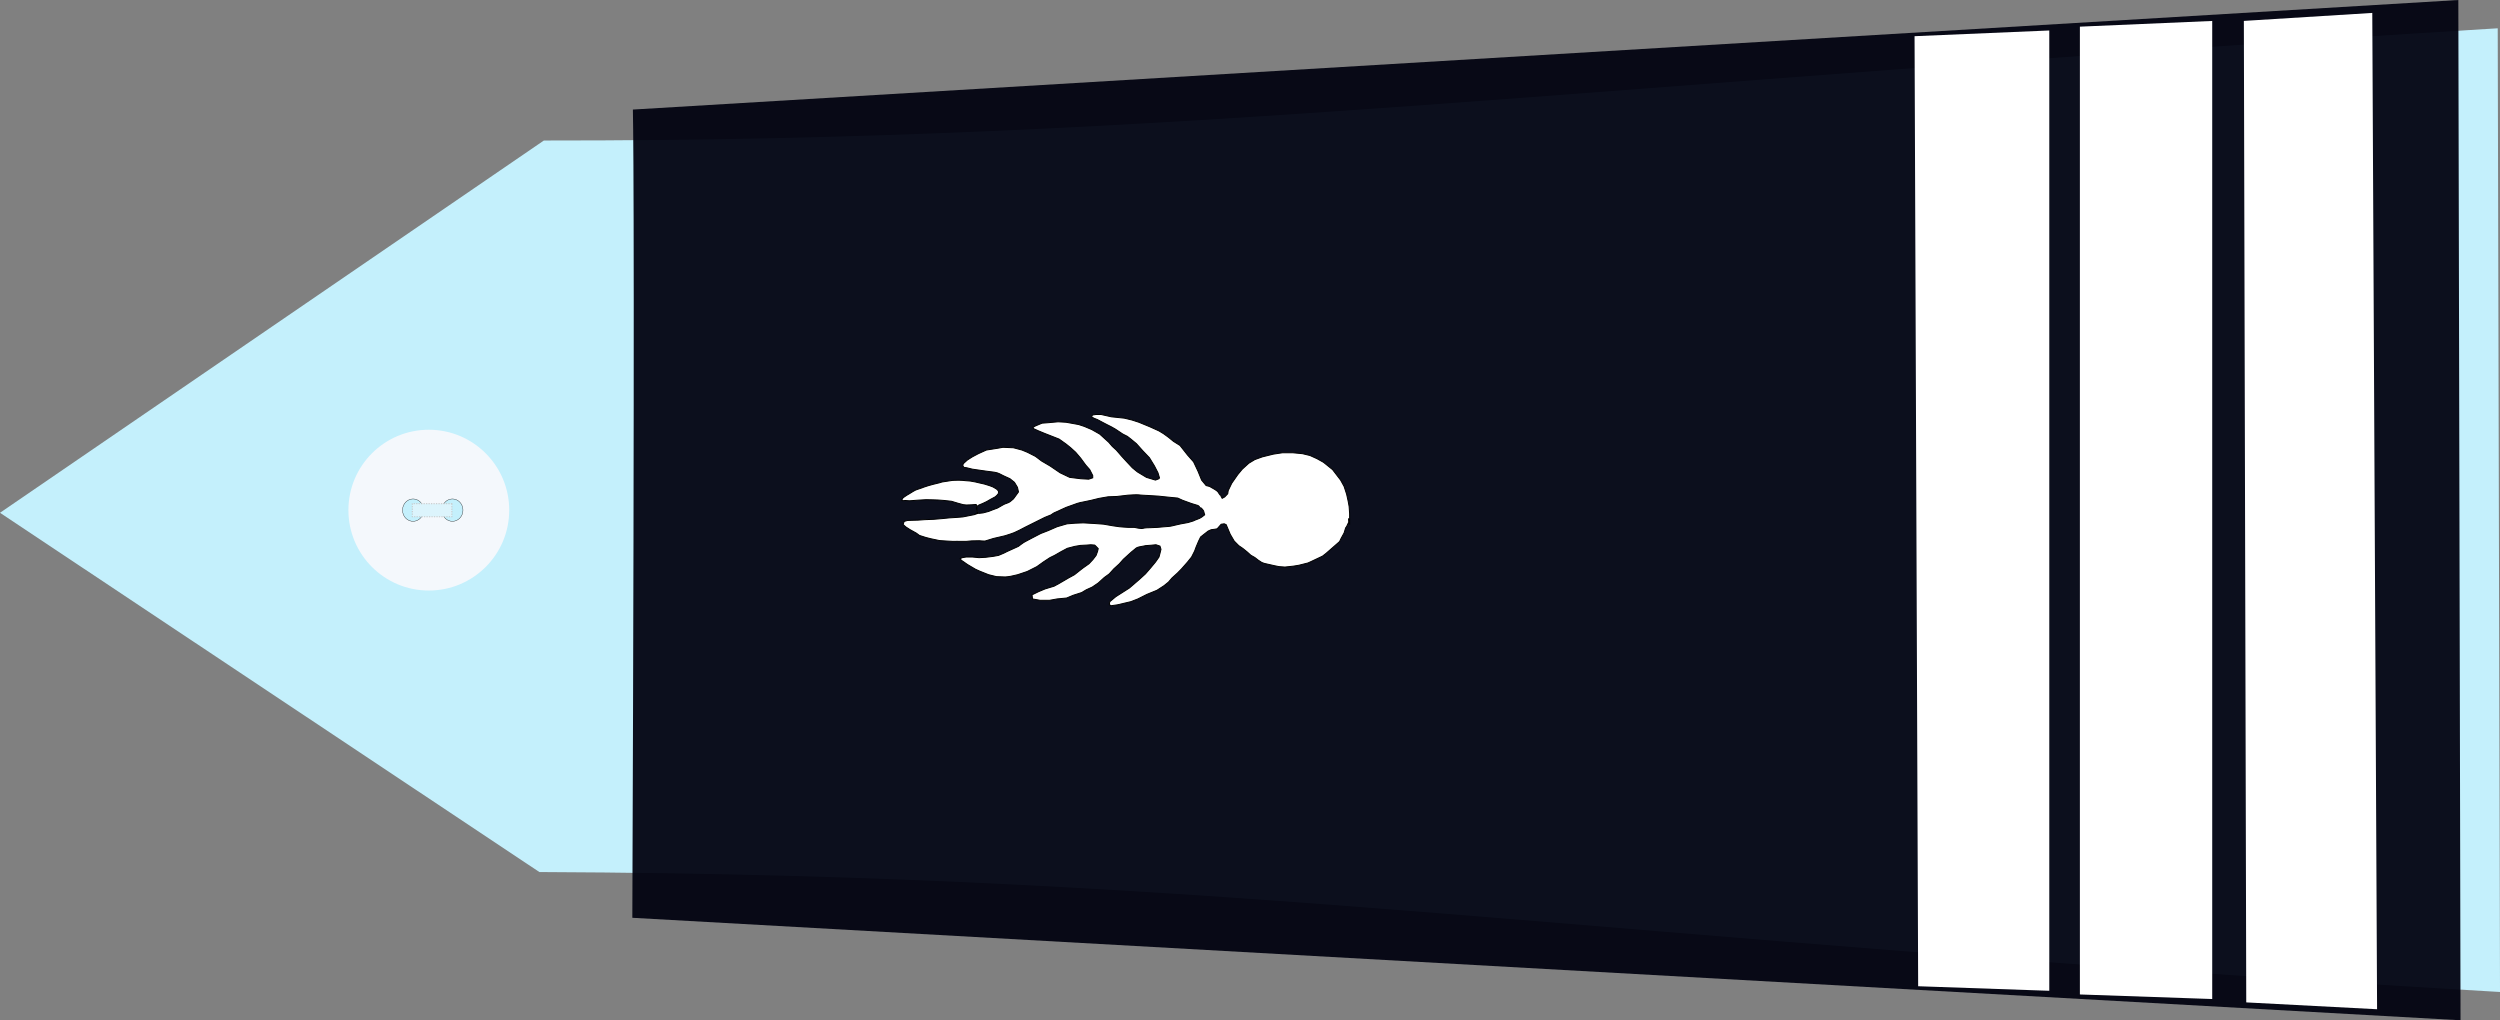
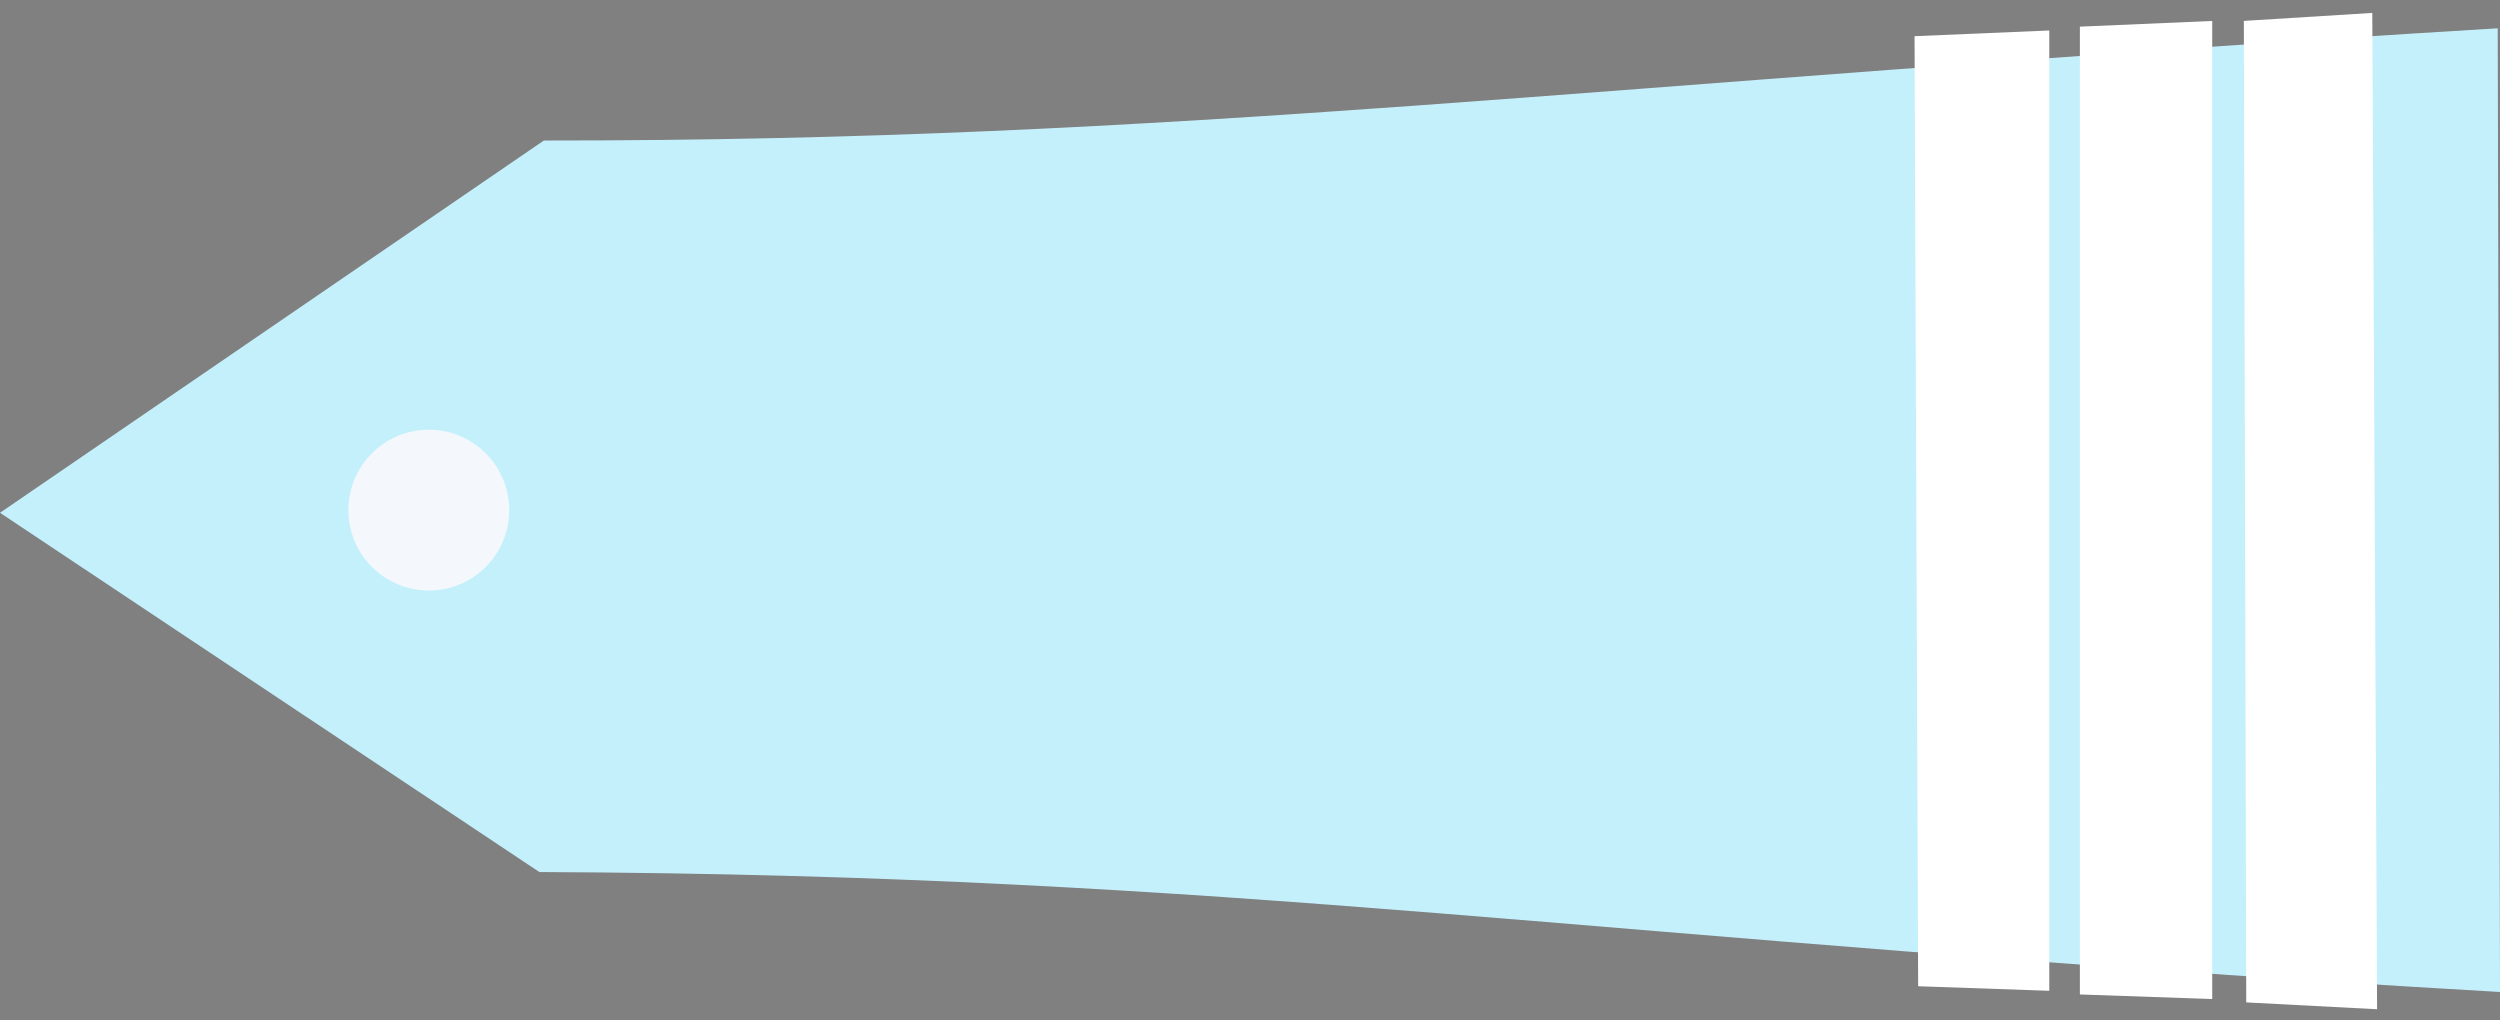
<svg xmlns="http://www.w3.org/2000/svg" xmlns:ns1="http://sodipodi.sourceforge.net/DTD/sodipodi-0.dtd" xmlns:ns2="http://www.inkscape.org/namespaces/inkscape" width="390.061" height="159.188" id="svg2451" ns1:version="0.32" ns2:version="0.46" ns1:docname="cne_cta.svg" ns2:output_extension="org.inkscape.output.svg.inkscape" version="1.0">
  <rect width="100%" height="100%" fill="#808080" stroke="none" />
  <defs id="defs2453">
    <ns2:perspective ns1:type="inkscape:persp3d" ns2:vp_x="0 : 212.5 : 1" ns2:vp_y="0 : 1000 : 0" ns2:vp_z="428.75 : 212.5 : 1" ns2:persp3d-origin="214.375 : 141.66667 : 1" id="perspective2460" />
  </defs>
  <ns1:namedview pagecolor="#ffffff" bordercolor="#666666" borderopacity="1.0" ns2:pageopacity="0.0" ns2:pageshadow="2" ns2:zoom="1.6" ns2:cx="134.59803" ns2:cy="251.76025" ns2:document-units="pt" ns2:current-layer="layer1" id="namedview2455" showgrid="false" ns2:window-width="1264" ns2:window-height="974" ns2:window-x="0" ns2:window-y="14" />
  <g ns2:label="Layer 1" ns2:groupmode="layer" id="layer1" transform="translate(-19.344,-132.906)">
    <path style="fill:#c4f0fc;fill-opacity:1;fill-rule:evenodd;stroke:none;stroke-width:1px;stroke-linecap:butt;stroke-linejoin:miter;stroke-opacity:1" d="M 103.499,268.966 L 19.344,212.913 L 104.198,154.83 C 204.414,154.895 265.005,146.086 409.049,137.32 L 409.406,287.68 C 265.212,279.36 213.437,269.435 103.499,268.966 z" id="path3751" ns1:nodetypes="cccccc" />
    <g transform="matrix(0,0.512,-0.512,0,99.05,199.7)" id="g3822">
      <path transform="translate(-0.134,-1.53761e-5)" style="fill:#f4f8fc;stroke-width:0.25;stroke-miterlimit:4;stroke-dasharray:none" d="M 49.634,25 C 49.634,38.531 38.665,49.5 25.134,49.5 C 11.603,49.5 0.634,38.531 0.634,25 C 0.634,11.469 11.603,0.5 25.134,0.5 C 38.665,0.5 49.634,11.469 49.634,25 z" id="P0" />
-       <path transform="translate(1.2,-1)" d="M 27.2,18.8 A 3.4,3.2 0 1 1 20.4,18.8 A 3.4,3.2 0 1 1 27.2,18.8 z" ns1:ry="3.2" ns1:rx="3.4000001" ns1:cy="18.799999" ns1:cx="23.799999" id="path3016" style="opacity:1;fill:#c4f0fc;fill-opacity:1;stroke:#000000;stroke-width:0.1;stroke-miterlimit:4;stroke-dasharray:none;stroke-opacity:1" ns1:type="arc" />
-       <path transform="translate(1.2,11)" d="M 27.2,18.8 A 3.4,3.2 0 1 1 20.4,18.8 A 3.4,3.2 0 1 1 27.2,18.8 z" ns1:ry="3.2" ns1:rx="3.4000001" ns1:cy="18.799999" ns1:cx="23.799999" id="path3790" style="opacity:1;fill:#c4f0fc;fill-opacity:1;stroke:#000000;stroke-width:0.1;stroke-miterlimit:4;stroke-dasharray:none;stroke-opacity:1" ns1:type="arc" />
-       <rect y="17.975" x="23.024" height="12.044" width="3.985" id="rect3792" style="opacity:1;fill:#dcf4fc;fill-opacity:1;stroke:#c4c4c4;stroke-width:0.378;stroke-linejoin:round;stroke-miterlimit:4;stroke-dasharray:0.378, 0.378;stroke-dashoffset:0;stroke-opacity:0.784" />
    </g>
-     <path style="fill:#00020f;fill-opacity:0.941;fill-rule:evenodd;stroke:none;stroke-width:1px;stroke-linecap:butt;stroke-linejoin:miter;stroke-opacity:1" d="M 118.09,149.999 C 118.201,155.224 118.362,181.933 118.003,276.105 L 403.247,292.094 L 402.904,132.906 L 118.09,149.999 z" id="path3753" ns1:nodetypes="ccccc" />
    <g id="g6434" transform="translate(46.25,0)">
      <path style="fill:#ffffff;fill-opacity:1;fill-rule:evenodd;stroke:none;stroke-width:1px;stroke-linecap:butt;stroke-linejoin:miter;stroke-opacity:1" d="M 271.811,138.552 L 292.832,137.662 L 292.832,287.493 L 272.373,286.783 L 271.811,138.552 z" id="path5927" ns1:nodetypes="ccccc" />
-       <path style="fill:#ffffff;fill-opacity:1;fill-rule:evenodd;stroke:none;stroke-width:1px;stroke-linecap:butt;stroke-linejoin:miter;stroke-opacity:1" d="M 323.19,136.168 L 343.228,134.922 L 343.977,290.372 L 323.564,289.304 L 323.19,136.168 z" id="path5931" ns1:nodetypes="ccccc" />
+       <path style="fill:#ffffff;fill-opacity:1;fill-rule:evenodd;stroke:none;stroke-width:1px;stroke-linecap:butt;stroke-linejoin:miter;stroke-opacity:1" d="M 323.19,136.168 L 343.228,134.922 L 343.977,290.372 L 323.564,289.304 L 323.19,136.168 " id="path5931" ns1:nodetypes="ccccc" />
      <path style="fill:#ffffff;fill-opacity:1;fill-rule:evenodd;stroke:none;stroke-width:0.499;stroke-linecap:butt;stroke-linejoin:miter;stroke-miterlimit:4;stroke-dasharray:none;stroke-opacity:1" d="M 297.607,137.065 L 318.254,136.175 L 318.254,288.778 L 297.607,288.066 L 297.607,137.065 z" id="path5933" ns1:nodetypes="ccccc" />
    </g>
-     <path style="fill:#ffffff;fill-rule:evenodd;stroke:#000000;stroke-width:0.159px;stroke-linecap:butt;stroke-linejoin:miter;stroke-opacity:1" d="M 186.314,222.944 C 185.922,223.157 186.784,222.66 185.687,223.3 C 184.591,223.939 184.591,223.939 184.591,223.939 L 183.809,224.365 L 182.399,224.792 L 181.382,225.218 L 180.364,225.715 L 180.442,226.355 L 181.616,226.568 L 183.104,226.568 L 184.278,226.355 L 185.766,226.213 L 186.784,225.786 L 188.114,225.36 L 188.819,224.934 L 189.758,224.507 L 190.698,223.868 L 191.637,223.015 L 192.42,222.447 L 193.125,221.665 L 193.986,220.884 L 194.612,220.173 L 195.082,219.747 L 195.865,219.037 L 196.648,218.397 C 196.648,218.397 196.883,218.255 197.352,218.184 C 197.822,218.113 198.057,218.042 198.057,218.042 L 198.996,217.971 L 199.701,217.9 L 200.327,218.113 L 200.484,218.61 L 200.327,219.25 L 200.171,219.818 L 199.623,220.6 L 198.918,221.452 L 198.057,222.447 L 197.039,223.371 L 195.552,224.65 L 193.438,225.999 L 192.499,226.781 L 192.42,227.207 L 192.655,227.42 L 193.673,227.278 L 195.787,226.781 L 196.883,226.355 L 198.292,225.644 L 199.858,225.005 L 200.954,224.294 L 201.658,223.726 L 202.206,223.086 L 203.067,222.305 L 203.694,221.665 L 204.633,220.6 L 205.26,219.818 L 205.729,218.894 L 205.964,218.255 L 206.356,217.331 L 206.669,216.692 L 207.295,216.195 L 207.843,215.768 L 208.313,215.555 L 208.861,215.484 L 209.252,215.413 L 209.879,214.703 L 210.348,214.631 L 210.661,214.774 L 211.288,216.266 L 211.914,217.331 L 212.619,218.042 L 213.245,218.468 L 213.95,219.037 L 214.498,219.534 L 215.124,219.889 L 215.672,220.315 L 216.22,220.671 L 216.611,220.813 L 217.238,220.955 L 218.177,221.168 L 218.882,221.31 L 219.821,221.381 L 221.152,221.239 L 222.013,221.097 L 223.422,220.742 L 223.892,220.529 L 225.693,219.676 L 226.241,219.25 L 228.355,217.402 L 228.59,216.905 L 229.059,216.053 L 229.294,215.271 L 229.451,215.058 L 229.686,214.56 C 229.686,214.56 229.842,214.845 229.764,214.063 C 229.686,213.282 229.92,214.774 229.92,214.774 L 229.92,213.779 L 229.92,213.068 L 229.842,211.932 L 229.686,211.079 L 229.451,210.013 L 229.059,208.805 L 228.511,207.811 L 227.259,206.177 L 225.849,205.04 L 224.832,204.471 L 223.736,203.974 L 222.561,203.69 L 221.074,203.548 L 219.43,203.548 L 218.021,203.761 L 216.298,204.187 L 215.124,204.613 L 214.184,205.182 L 213.167,206.106 L 212.462,206.958 L 211.523,208.308 L 210.975,209.445 L 210.896,209.942 L 210.427,210.44 L 210.035,210.653 L 209.8,210.226 C 209.8,210.226 209.8,210.297 209.565,209.942 C 209.331,209.587 209.331,209.587 209.331,209.587 L 208.939,209.303 L 208.078,208.805 L 207.53,208.663 L 206.825,207.811 L 206.277,206.461 L 205.573,204.969 L 204.633,203.903 L 203.459,202.411 L 202.441,201.771 L 201.658,201.132 L 200.875,200.564 L 200.171,200.137 L 199.388,199.782 L 198.762,199.498 L 197.9,199.143 L 197.039,198.787 L 195.943,198.432 L 194.769,198.148 L 192.733,197.935 L 191.168,197.58 L 190.306,197.58 L 189.837,197.651 L 189.68,197.793 L 189.68,197.935 L 189.993,198.148 L 190.541,198.361 L 191.481,198.858 L 192.029,199.143 L 192.733,199.498 L 193.36,199.853 L 194.534,200.635 L 195.239,200.99 L 195.787,201.416 L 196.648,202.127 L 197.666,203.264 L 198.683,204.329 L 199.466,205.608 L 200.014,206.674 L 200.249,207.455 L 200.171,207.598 L 199.623,207.811 L 198.214,207.384 L 196.804,206.532 L 196.022,205.892 L 195.16,204.969 L 194.377,204.116 L 193.516,203.121 L 192.89,202.553 L 192.342,201.914 L 190.933,200.635 L 189.68,199.924 L 188.506,199.427 L 187.645,199.143 L 185.687,198.787 L 184.435,198.716 L 182.869,198.858 L 181.93,198.929 L 180.912,199.356 L 180.52,199.569 L 180.599,199.782 L 181.382,200.137 L 182.243,200.493 L 184.591,201.416 L 185.687,202.198 L 186.392,202.766 L 187.175,203.477 L 187.958,204.4 L 188.741,205.466 L 189.367,206.177 L 189.837,207.1 L 189.837,207.455 L 189.21,207.669 L 187.958,207.598 L 186.235,207.384 L 184.748,206.674 L 183.182,205.608 L 181.851,204.827 L 180.912,204.116 L 179.659,203.477 L 178.798,203.121 L 177.467,202.766 L 175.823,202.695 L 175.04,202.837 L 173.24,203.121 L 171.987,203.69 L 171.048,204.187 L 170.265,204.685 L 169.638,205.253 L 169.56,205.537 L 169.717,205.821 L 170.186,205.892 L 171.048,206.106 L 173.005,206.39 L 174.101,206.532 C 174.101,206.532 174.884,206.603 175.275,206.816 C 175.667,207.029 176.136,207.242 176.136,207.242 L 176.919,207.598 L 177.624,208.166 L 178.094,208.947 L 178.25,209.658 L 177.794,210.291 L 177.462,210.743 L 177.075,211.07 C 177.075,211.07 176.853,211.296 176.438,211.421 C 176.023,211.547 175.718,211.748 175.718,211.748 L 174.971,212.175 L 174.224,212.451 L 173.587,212.702 L 172.729,212.929 L 172.065,213.004 L 171.788,212.778 L 171.733,212.577 L 171.677,212.15 L 171.733,211.949 L 171.816,211.873 L 172.092,211.698 L 172.646,211.472 L 173.283,211.17 L 173.891,210.818 L 174.639,210.417 L 174.888,210.19 L 175.082,209.964 L 175.165,209.688 L 175.082,209.462 L 174.833,209.211 L 174.279,208.884 L 173.753,208.683 L 172.95,208.432 L 172.175,208.256 L 171.539,208.105 L 170.708,207.955 L 170.044,207.905 L 169.518,207.854 L 168.909,207.829 L 167.996,207.854 L 167.47,207.93 L 166.335,208.105 L 165.92,208.231 L 164.896,208.482 L 164.176,208.683 L 163.484,208.909 C 163.484,208.909 162.931,209.135 162.792,209.161 C 162.654,209.186 162.156,209.387 162.156,209.387 L 161.796,209.588 L 161.187,209.964 L 160.799,210.19 L 160.356,210.492 L 160.163,210.668 L 160.08,210.869 L 160.08,210.994 L 160.135,211.019 L 160.356,211.019 L 160.578,210.994 L 161.242,211.044 L 162.598,210.944 L 163.844,210.869 L 164.951,210.894 L 165.671,210.919 L 166.667,210.994 L 167.802,211.12 L 168.799,211.421 L 169.629,211.647 L 170.099,211.698 L 170.874,211.673 L 171.566,211.622 L 171.649,211.622 L 171.76,211.924 L 171.76,212.602 L 171.871,212.954 L 171.483,213.104 L 171.899,212.929 L 172.009,212.979 L 171.622,213.104 L 171.345,213.205 L 170.708,213.33 L 169.574,213.556 L 168.632,213.632 L 167.442,213.707 L 166.473,213.808 L 164.979,213.933 L 163.623,213.984 L 162.571,214.059 L 161.657,214.084 L 160.938,214.109 L 160.412,214.26 L 160.246,214.737 L 160.661,215.114 L 161.325,215.541 L 162.322,216.094 L 162.792,216.445 L 163.816,216.772 L 164.619,216.973 L 165.92,217.249 L 167.055,217.324 C 167.055,217.324 167.332,217.35 167.525,217.35 C 167.719,217.35 168.162,217.4 168.3,217.375 C 168.439,217.35 168.937,217.375 168.937,217.375 L 170.099,217.375 L 170.93,217.299 L 172.12,217.274 C 172.12,217.274 172.923,217.35 173.033,217.324 C 173.144,217.299 174.334,216.923 174.334,216.923 L 176.161,216.496 L 177.019,216.219 C 177.019,216.219 177.379,216.094 177.573,216.018 C 177.767,215.943 178.375,215.641 178.375,215.641 L 179.289,215.164 L 182.361,213.632 L 183.358,213.23 C 183.358,213.23 183.745,212.929 183.911,212.878 C 184.077,212.828 184.742,212.501 184.908,212.426 C 185.074,212.351 185.683,212.074 185.683,212.074 L 187.427,211.446 L 187.98,211.296 L 188.146,211.271 L 189.586,210.969 L 190.803,210.668 L 192.243,210.417 L 193.627,210.366 L 195.343,210.165 C 195.343,210.165 196.782,210.065 197.004,210.115 C 197.225,210.165 198.498,210.216 198.498,210.216 L 200.104,210.316 L 201.543,210.467 L 203.093,210.617 L 203.868,210.969 L 205.252,211.472 L 206.248,211.773 L 206.525,211.974 C 206.525,211.974 206.304,211.823 206.636,212.074 C 206.968,212.326 207.134,212.627 207.134,212.627 L 207.3,213.23 L 206.913,213.531 C 206.913,213.531 206.581,213.783 206.248,213.883 C 205.916,213.984 205.529,214.184 205.529,214.184 L 204.698,214.436 L 203.591,214.637 L 202.705,214.838 C 202.705,214.838 201.93,215.039 201.709,215.039 C 201.488,215.039 199.938,215.189 199.938,215.189 L 198.72,215.24 C 198.72,215.24 197.945,215.24 197.668,215.34 C 197.391,215.44 196.339,215.189 196.339,215.189 C 196.339,215.189 195.62,215.189 195.398,215.189 C 195.177,215.189 194.014,215.089 194.014,215.089 L 192.962,214.938 L 191.523,214.687 L 190.139,214.586 L 188.368,214.486 L 187.094,214.536 L 185.821,214.637 L 184.271,215.089 L 182.887,215.692 L 181.725,216.144 L 180.175,216.948 C 180.175,216.948 179.455,217.35 179.234,217.45 C 179.012,217.551 178.237,218.153 178.237,218.153 L 177.351,218.555 L 176.466,218.957 L 175.967,219.208 L 175.137,219.56 L 174.307,219.711 L 173.089,219.862 L 172.092,219.912 L 171.041,219.811 L 170.099,219.811 L 169.49,219.912 L 169.158,220.063 L 169.324,220.314 L 169.767,220.615 L 170.266,220.967 L 171.539,221.72 L 172.203,222.022 L 173.587,222.575 L 174.805,222.876 L 176.189,222.926 C 176.189,222.926 176.798,222.876 177.019,222.826 C 177.241,222.775 178.126,222.575 178.126,222.575 L 179.621,222.072 L 181.116,221.319 L 182.168,220.565 L 183.164,219.912 L 183.884,219.56 L 184.935,218.957 L 185.877,218.455 L 187.039,218.153 L 187.925,218.003 L 188.921,217.952 L 189.53,217.902 L 190.139,217.952 L 190.305,218.103 L 190.693,218.505 L 190.582,218.957 L 190.361,219.56 L 189.862,220.213 L 189.253,220.866 L 188.257,221.57 L 187.427,222.223 L 186.984,222.575 L 186.314,222.944 z" id="path2546" />
  </g>
</svg>